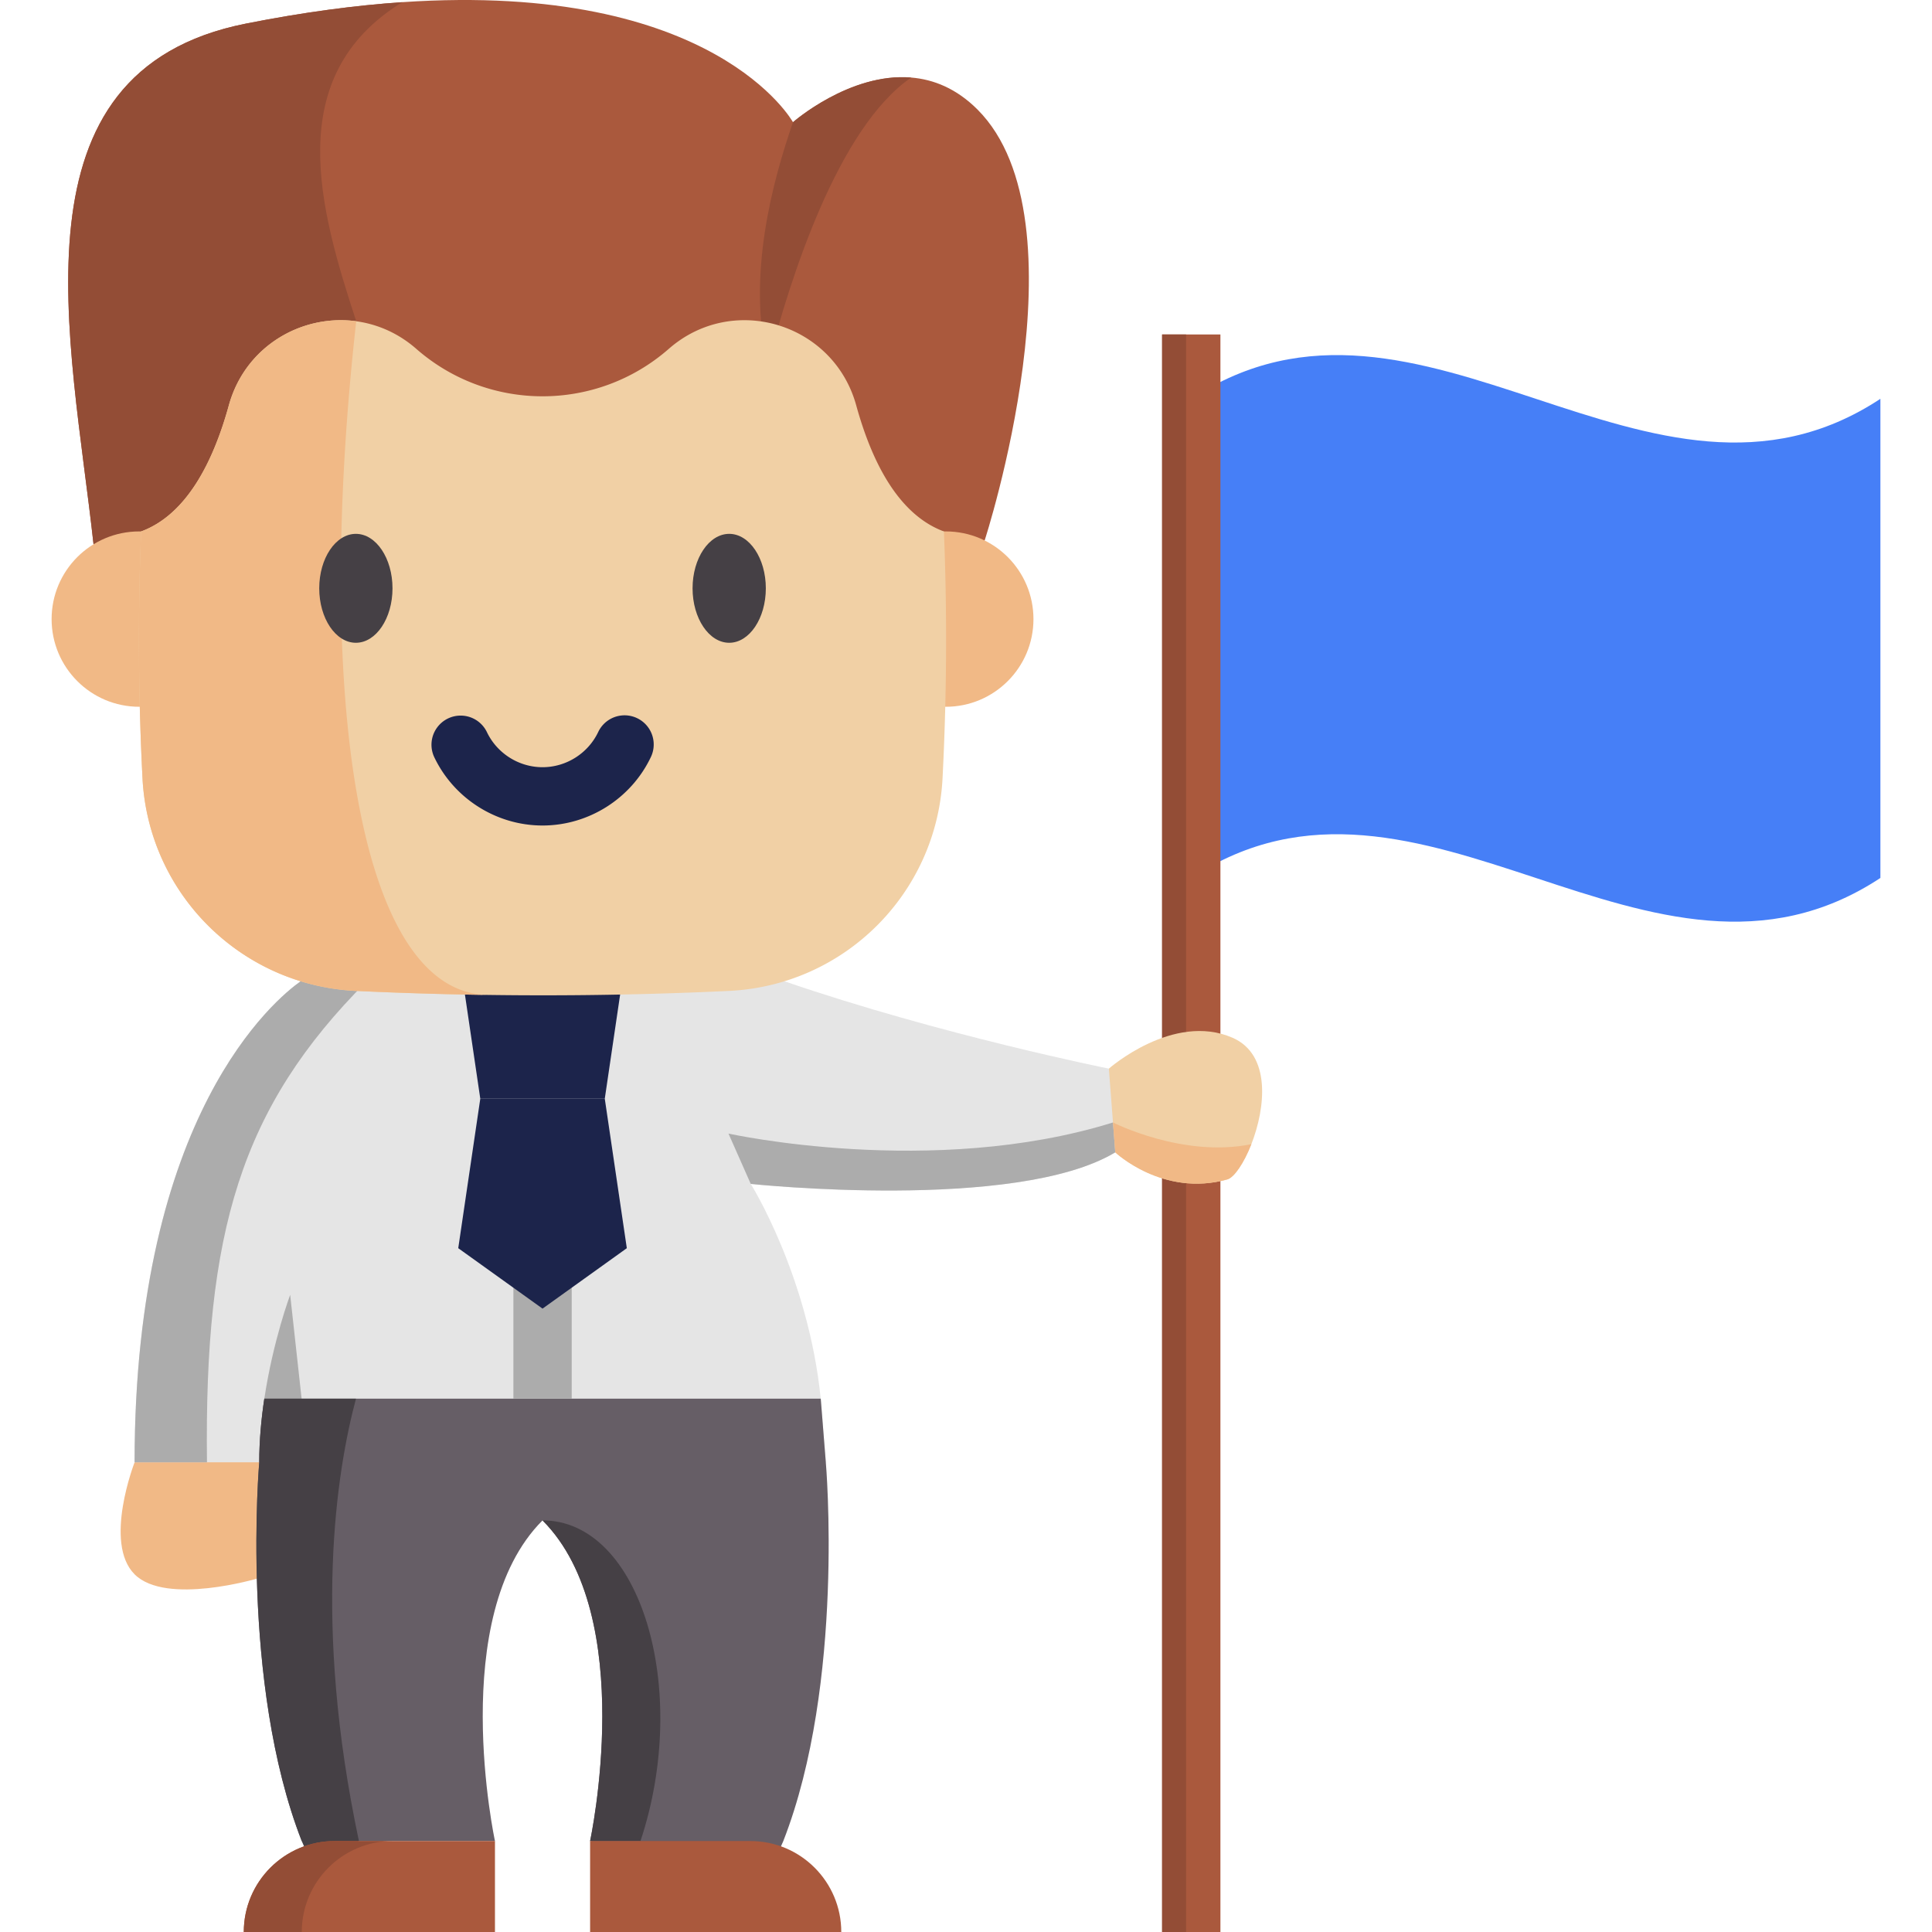
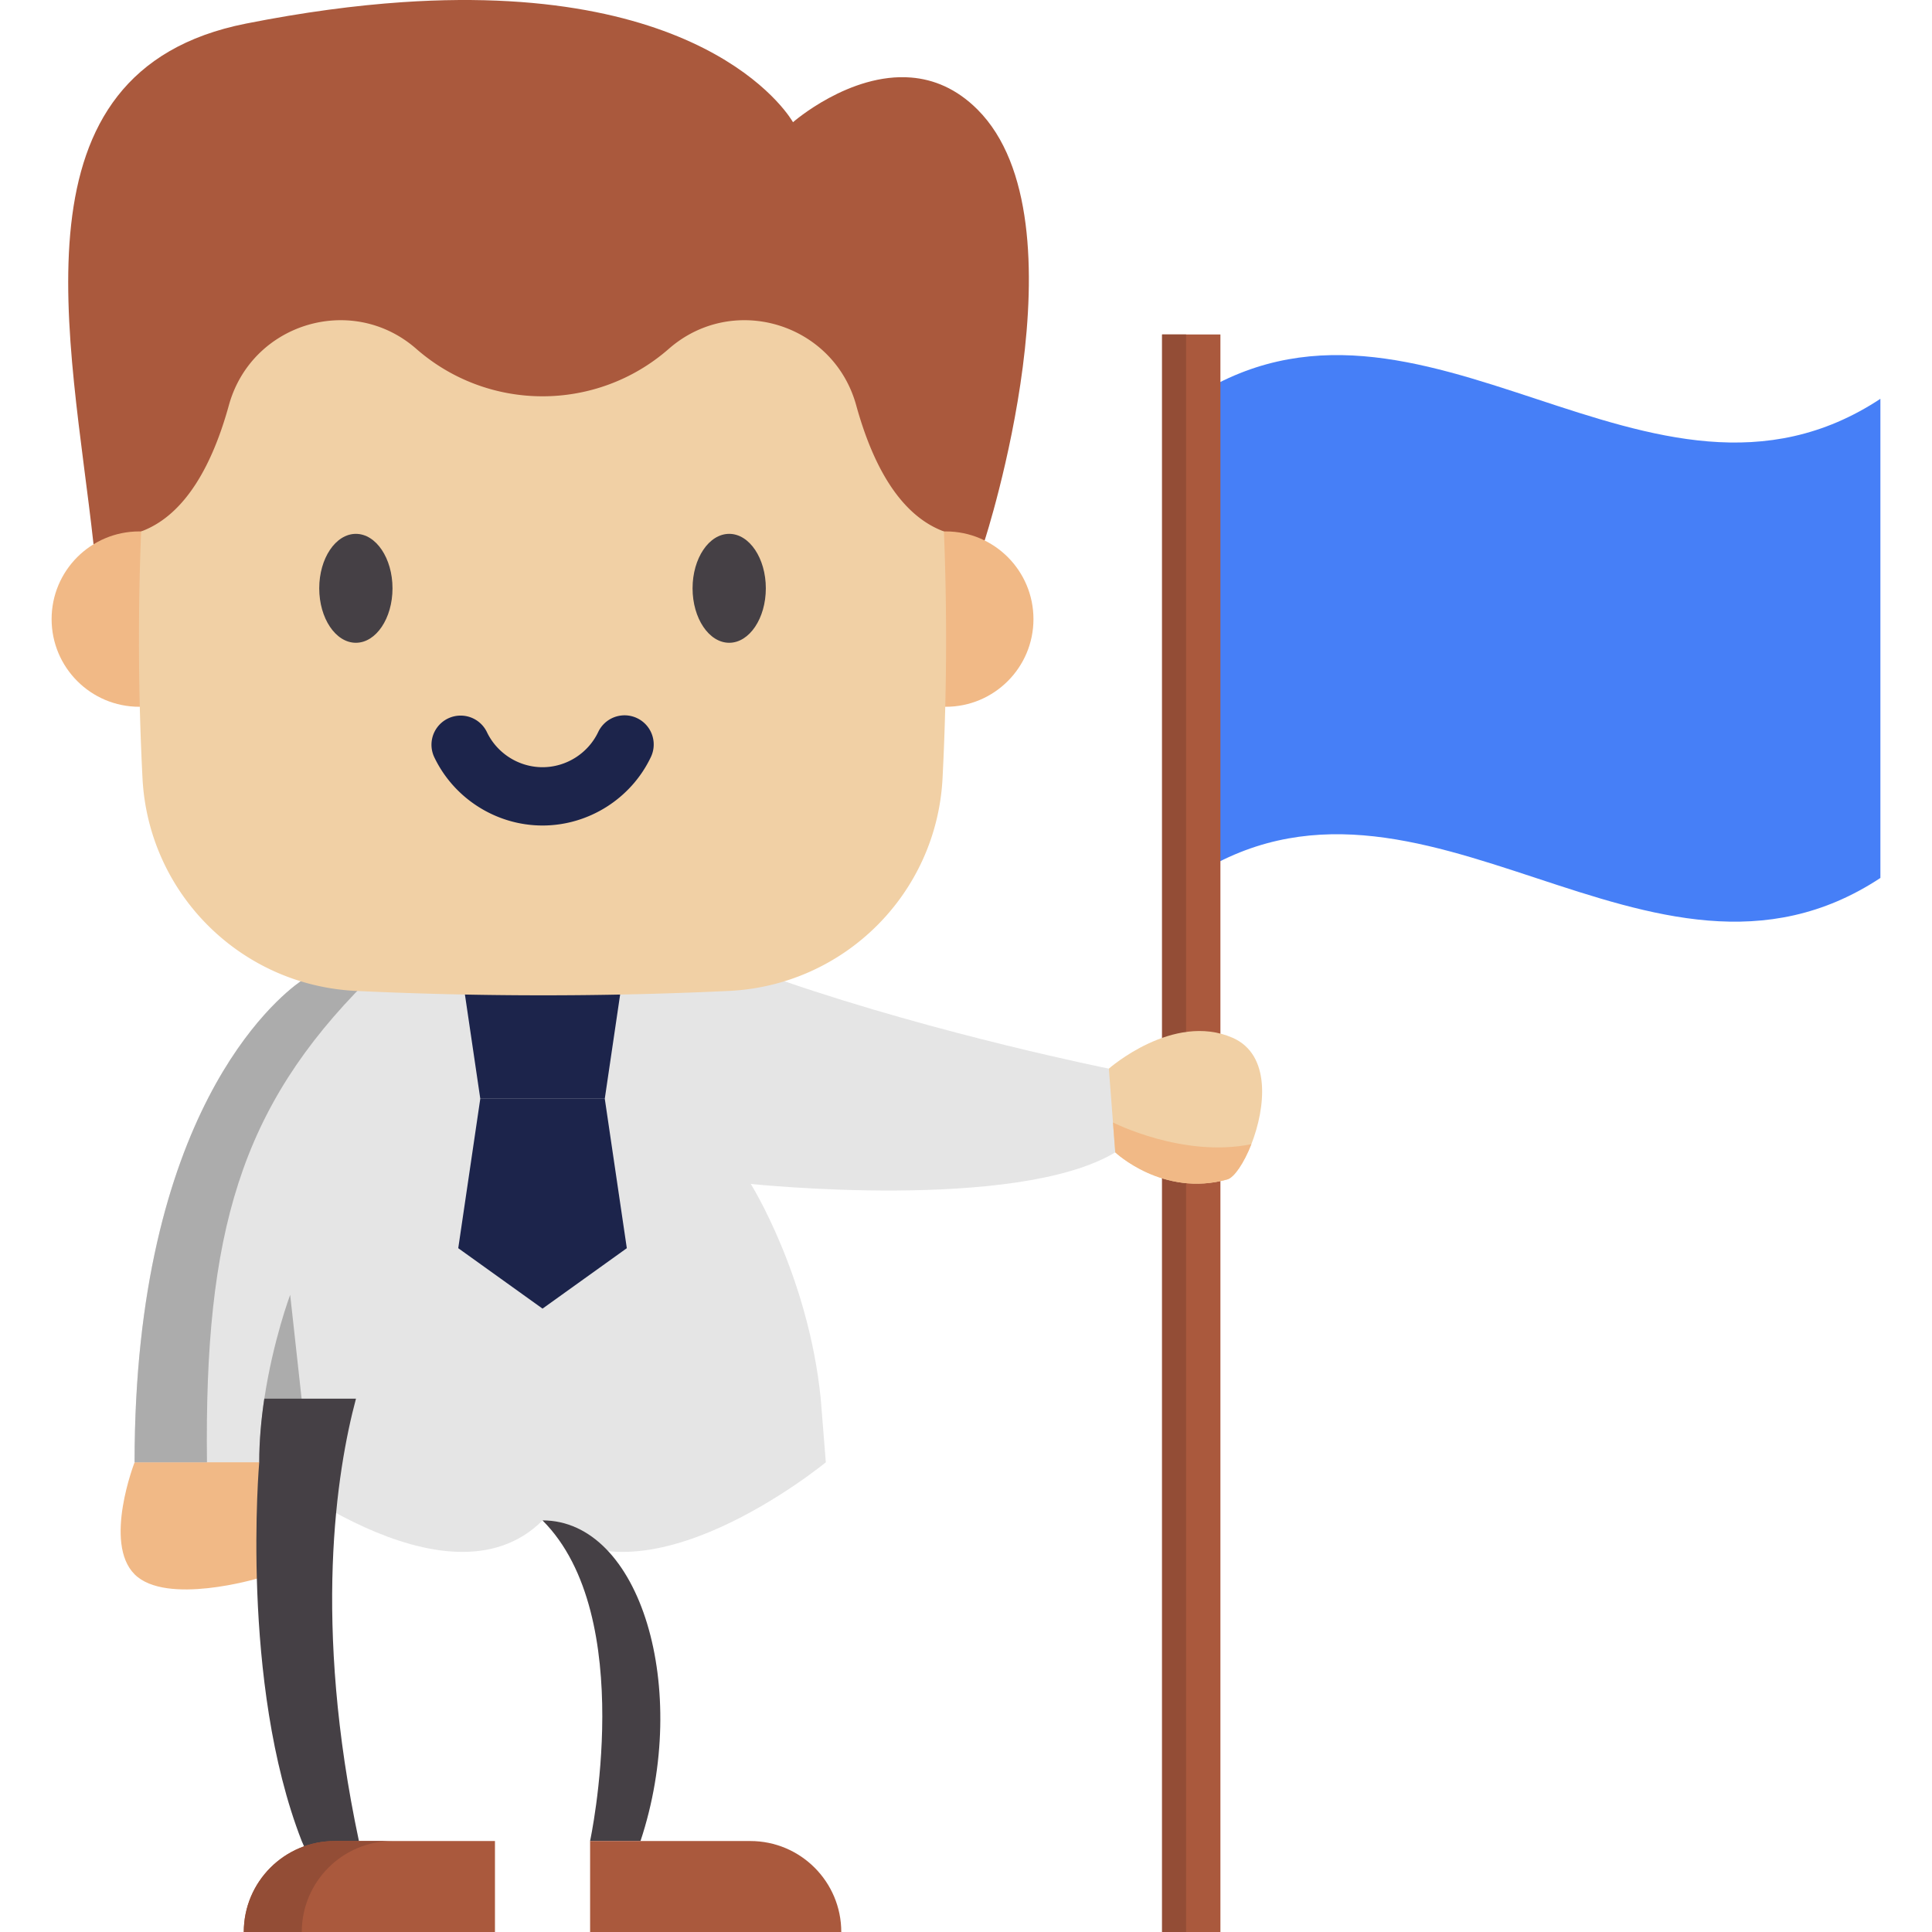
<svg xmlns="http://www.w3.org/2000/svg" width="512" height="512" x="0" y="0" viewBox="0 0 512 512" style="enable-background:new 0 0 512 512" xml:space="preserve" class="">
  <g>
    <path fill="#467ff7" d="M498.324 232.667c-60.875 40.141-121.749-40.142-182.624 0V105.689c60.875-40.142 121.749 40.142 182.624 0z" opacity="1" data-original="#90dfc3" class="" />
    <path fill="#f1b986" d="M68.263 418.305s-24.268 7.232-32.594-1.094 0-29.684 0-29.684l41.228-16.871z" opacity="1" data-original="#f1b986" class="" />
    <path fill="#aa593d" d="M307.97 88.637h15.453V512H307.97z" opacity="1" data-original="#aa593d" />
    <path fill="#934d36" d="M307.97 88.637h6.356V512h-6.356z" opacity="1" data-original="#934d36" />
    <path fill="#f1d0a5" d="M331.626 303.213c-1.978 5.038-4.564 8.839-6.367 9.344-17.07 4.78-29.7-7.17-29.7-7.17l-4.7-7.922 3-14.268s17.06-15.02 32.76-8.19c10.302 4.481 8.767 18.605 5.007 28.206z" opacity="1" data-original="#f1d0a5" class="" />
    <path fill="#e5e5e5" d="M198.959 313.752s15.247 24.292 18.543 56.907l1.35 16.864s-49.624 40.847-75.069 15.401c-25.456 25.446-75.08-15.401-75.08-15.401H35.665c0-92.366 37.509-122.88 44.009-127.475H207.88c41.609 14.278 85.979 23.148 85.979 23.148l1.092 14.268.608 7.922c-26.28 15.814-96.6 8.366-96.6 8.366z" opacity="1" data-original="#b9e4ef" class="" />
    <path fill="#acacac" d="M68.709 387.521c0-5.779.544-11.527 1.345-16.865 2.32-15.448 6.846-27.519 6.846-27.519l4.473 40.635" opacity="1" data-original="#7ad0df" class="" />
-     <path fill="#665e66" d="m207.589 487.888-5.577 12.642-45.623-12.642s12.831-59.514-12.615-84.97c-25.446 25.456-12.605 84.97-12.605 84.97h-51.2c-16.382-41.982-11.26-100.367-11.26-100.367 0-5.779.544-11.527 1.345-16.865h147.451l1.345 16.865c-.001 0 5.121 58.385-11.261 100.367z" opacity="1" data-original="#665e66" class="" />
    <path fill="#acacac" d="M97.191 260.045c-33.459 33.459-43.07 66.597-42.341 127.476H35.665c0-92.371 37.507-122.877 44.004-127.476z" opacity="1" data-original="#7ad0df" class="" />
    <path fill="#454045" d="m95.118 487.888-12.485 6.083-2.676-6.083c-16.382-41.982-11.26-100.367-11.26-100.367 0-5.779.544-11.527 1.345-16.865h24.296c-5.153 19.277-11.527 59.299.78 117.232zM169.741 487.888h-13.365s12.841-59.514-12.605-84.97c25.97 0 39.325 44.713 25.97 84.97z" opacity="1" data-original="#454045" class="" />
    <path fill="#1c244b" d="M160.273 291.167h-32.992l-5.841-39.616h44.674z" opacity="1" data-original="#ce4529" class="" />
    <path fill="#aa593d" d="m260.938 143.239-157.795.676-78.357.33C18.813 89.705 1.476 18.877 65.173 6.254 80.466 3.221 94.238 1.421 106.616.576c82.91-5.627 103.534 31.811 103.534 31.811s15.006-13.181 31.321-11.837c5.897.482 11.972 2.873 17.566 8.466 29.504 29.504 1.901 114.223 1.901 114.223z" opacity="1" data-original="#aa593d" />
-     <path fill="#934d36" d="M241.471 20.55c-19.382 13.316-32.064 53.161-37.936 75.873-5.745-23.134 1.276-48.599 6.616-64.035-.001-.001 15.005-13.182 31.32-11.838zM94.407 85.134l8.736 58.78-78.357.33C18.813 89.705 1.476 18.877 65.173 6.254 80.466 3.221 94.238 1.421 106.616.576c0 .008-.008.008-.008.008-31.896 19.619-22.044 54.565-12.201 84.55z" opacity="1" data-original="#934d36" />
    <path fill="#f1b986" d="M250.497 187.303h.149c12.833 0 23.232-10.407 23.232-23.232 0-12.833-10.399-23.241-23.232-23.241-.167 0-.334 0-.501.009H37.409c-.167-.009-.334-.009-.501-.009-12.833 0-23.232 10.407-23.232 23.241 0 12.825 10.399 23.232 23.232 23.232h.149" opacity="1" data-original="#f1b986" class="" />
    <path fill="#f1d0a5" d="M250.723 169.515c0 12.234-.313 24.477-.938 36.711-1.563 30.586-26.04 54.936-56.642 56.381a1042.665 1042.665 0 0 1-64.188 1.056h-.008a1048.04 1048.04 0 0 1-34.54-1.056c-30.594-1.445-55.071-25.795-56.643-56.381a718.007 718.007 0 0 1-.363-65.387h.008c11.93-4.419 19.027-18.157 23.243-33.433 4.326-15.673 19.34-24.24 33.754-22.272 5.619.769 11.153 3.143 15.918 7.317 9.573 8.381 21.511 12.572 33.45 12.572s23.885-4.191 33.458-12.572c5.931-5.196 13.037-7.596 20.033-7.596 13.054 0 25.719 8.365 29.639 22.551 4.208 15.276 11.305 29.014 23.243 33.433.39 9.564.576 19.12.576 28.676z" opacity="1" data-original="#f1d0a5" class="" />
-     <path fill="#f1b986" d="M128.946 263.663a1048.04 1048.04 0 0 1-34.54-1.056c-30.594-1.445-55.071-25.795-56.643-56.381a718.007 718.007 0 0 1-.363-65.387h.008c11.93-4.419 19.027-18.157 23.243-33.433 4.326-15.673 19.34-24.24 33.754-22.272-10.94 97.697.002 177.456 34.541 178.529z" opacity="1" data-original="#f1b986" class="" />
    <path fill="#1c244b" d="M143.777 218.768c-12.21 0-23.482-7.129-28.718-18.161a7.727 7.727 0 0 1 13.961-6.625c2.691 5.67 8.483 9.334 14.757 9.334s12.066-3.664 14.758-9.334a7.726 7.726 0 1 1 13.96 6.626c-5.236 11.031-16.509 18.16-28.718 18.16z" opacity="1" data-original="#df6b57" class="" />
    <path fill="#454045" d="M94.309 141.477c-5.353 0-9.708 6.475-9.708 14.433s4.355 14.433 9.708 14.433 9.708-6.474 9.708-14.433-4.355-14.433-9.708-14.433zM193.245 141.477c-5.353 0-9.708 6.475-9.708 14.433s4.355 14.433 9.708 14.433 9.708-6.474 9.708-14.433-4.354-14.433-9.708-14.433z" opacity="1" data-original="#454045" class="" />
-     <path fill="#acacac" d="M136.056 318.983h15.453v51.674h-15.453z" opacity="1" data-original="#7ad0df" class="" />
    <path fill="#1c244b" d="M127.281 291.167h32.992l5.841 39.616-22.337 16.015-22.337-16.015z" opacity="1" data-original="#df6b57" class="" />
    <path fill="#aa593d" d="M64.608 512h66.561v-24.108H88.716c-13.314 0-24.108 10.794-24.108 24.108z" opacity="1" data-original="#aa593d" />
    <path fill="#934d36" d="M104.086 487.888c-13.313 0-24.112 10.798-24.112 24.112H64.608c0-13.313 10.788-24.112 24.101-24.112z" opacity="1" data-original="#934d36" />
    <path fill="#aa593d" d="M222.946 512h-66.561v-24.108h42.453c13.315 0 24.108 10.794 24.108 24.108z" opacity="1" data-original="#aa593d" />
-     <path fill="#acacac" d="M295.559 305.387c-26.28 15.813-96.6 8.365-96.6 8.365l-5.903-13.341s54.023 11.95 101.895-2.946z" opacity="1" data-original="#7ad0df" class="" />
    <path fill="#f1b986" d="M331.626 303.213c-1.978 5.038-4.564 8.839-6.367 9.344-17.07 4.78-29.7-7.17-29.7-7.17l-.608-7.922s18.574 9.467 36.675 5.748z" opacity="1" data-original="#f1b986" class="" />
  </g>
</svg>